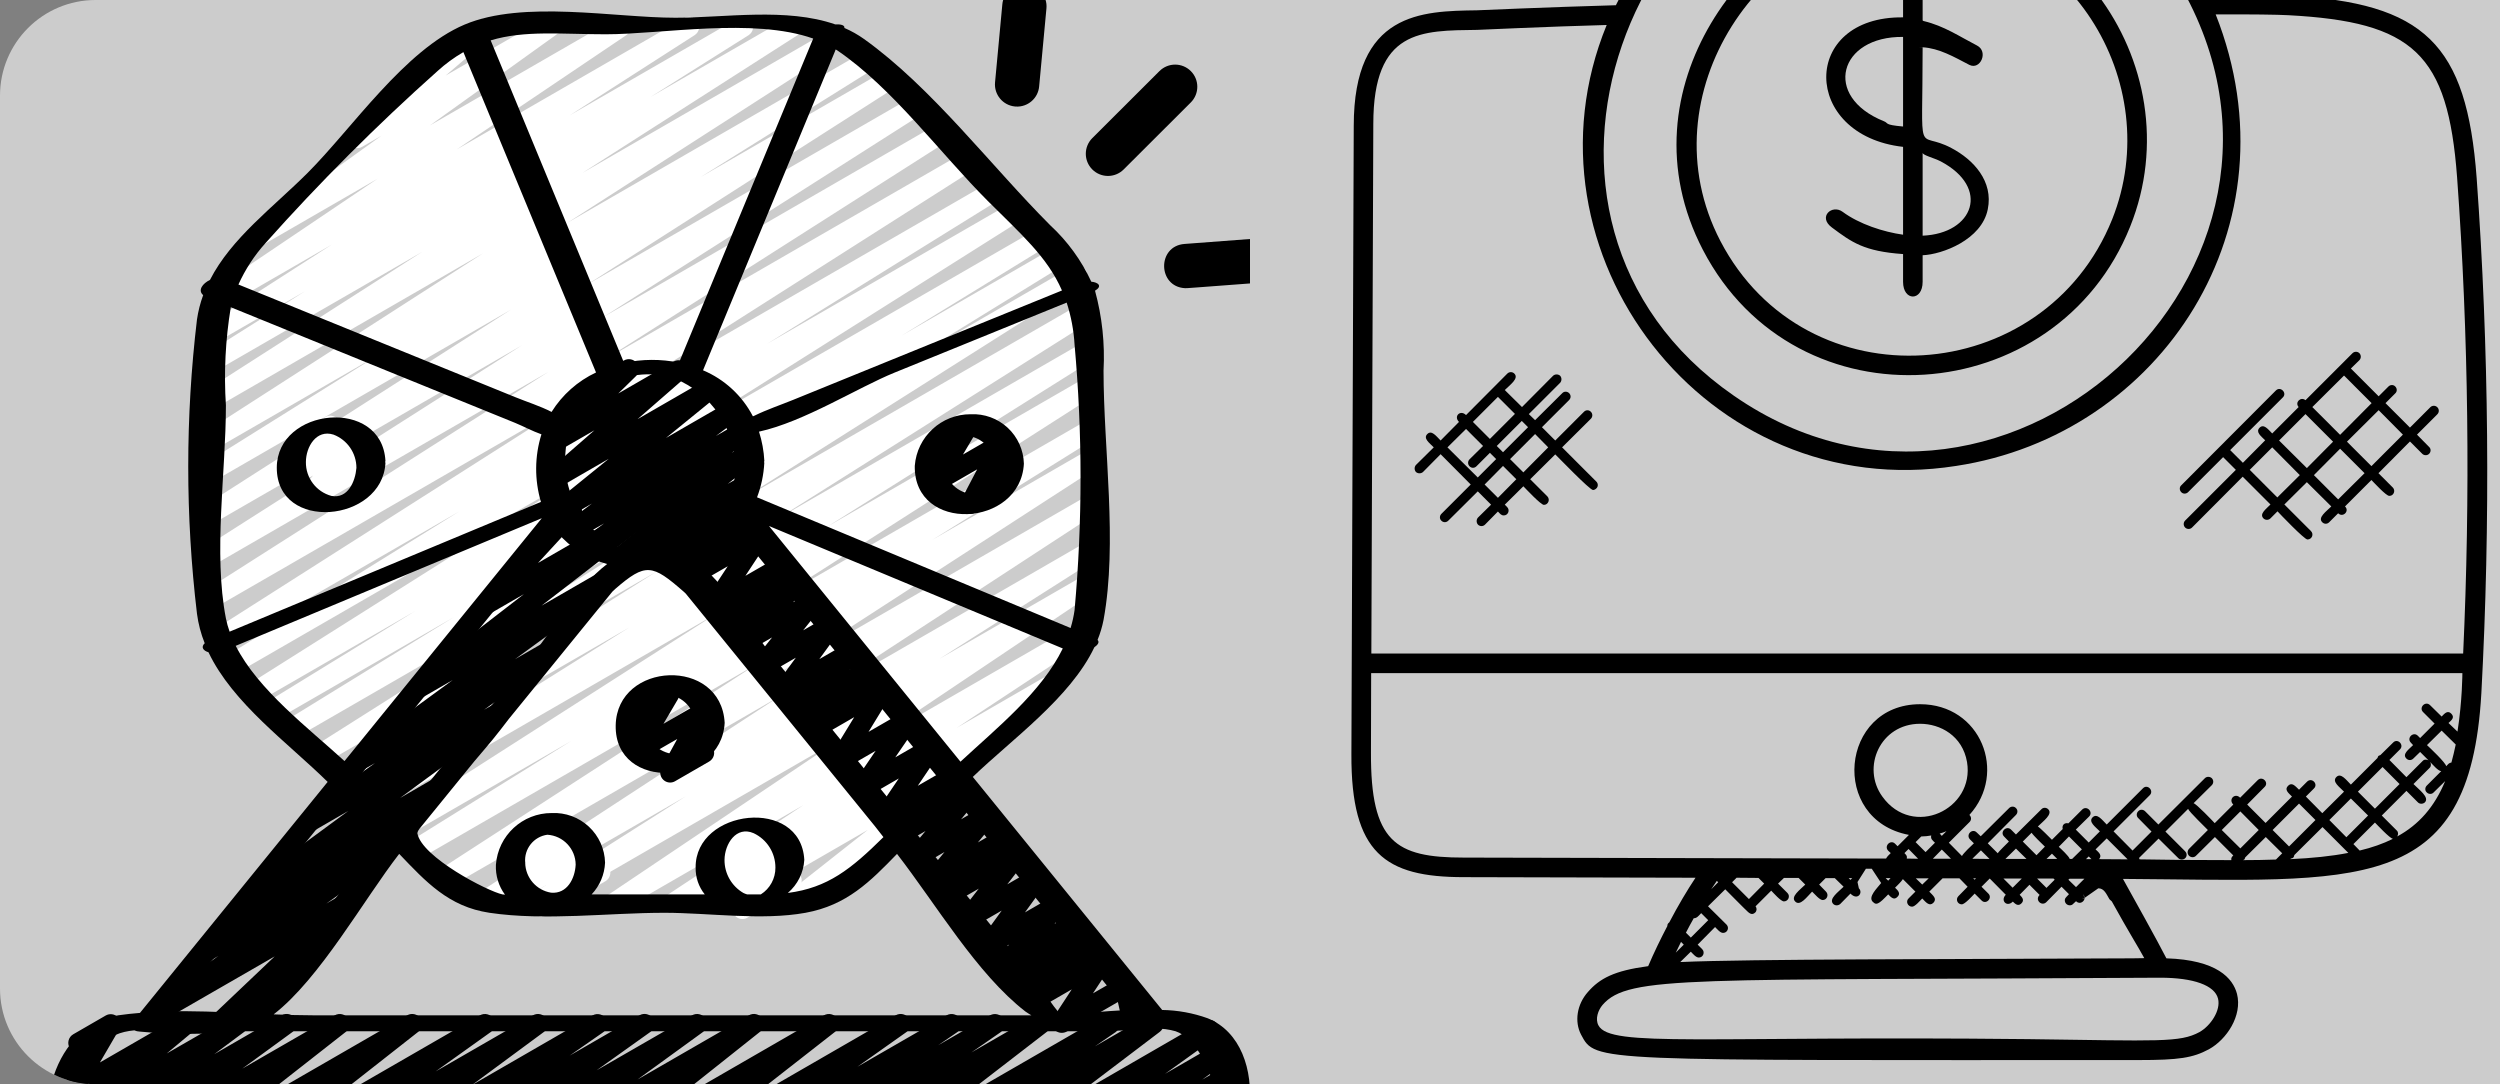
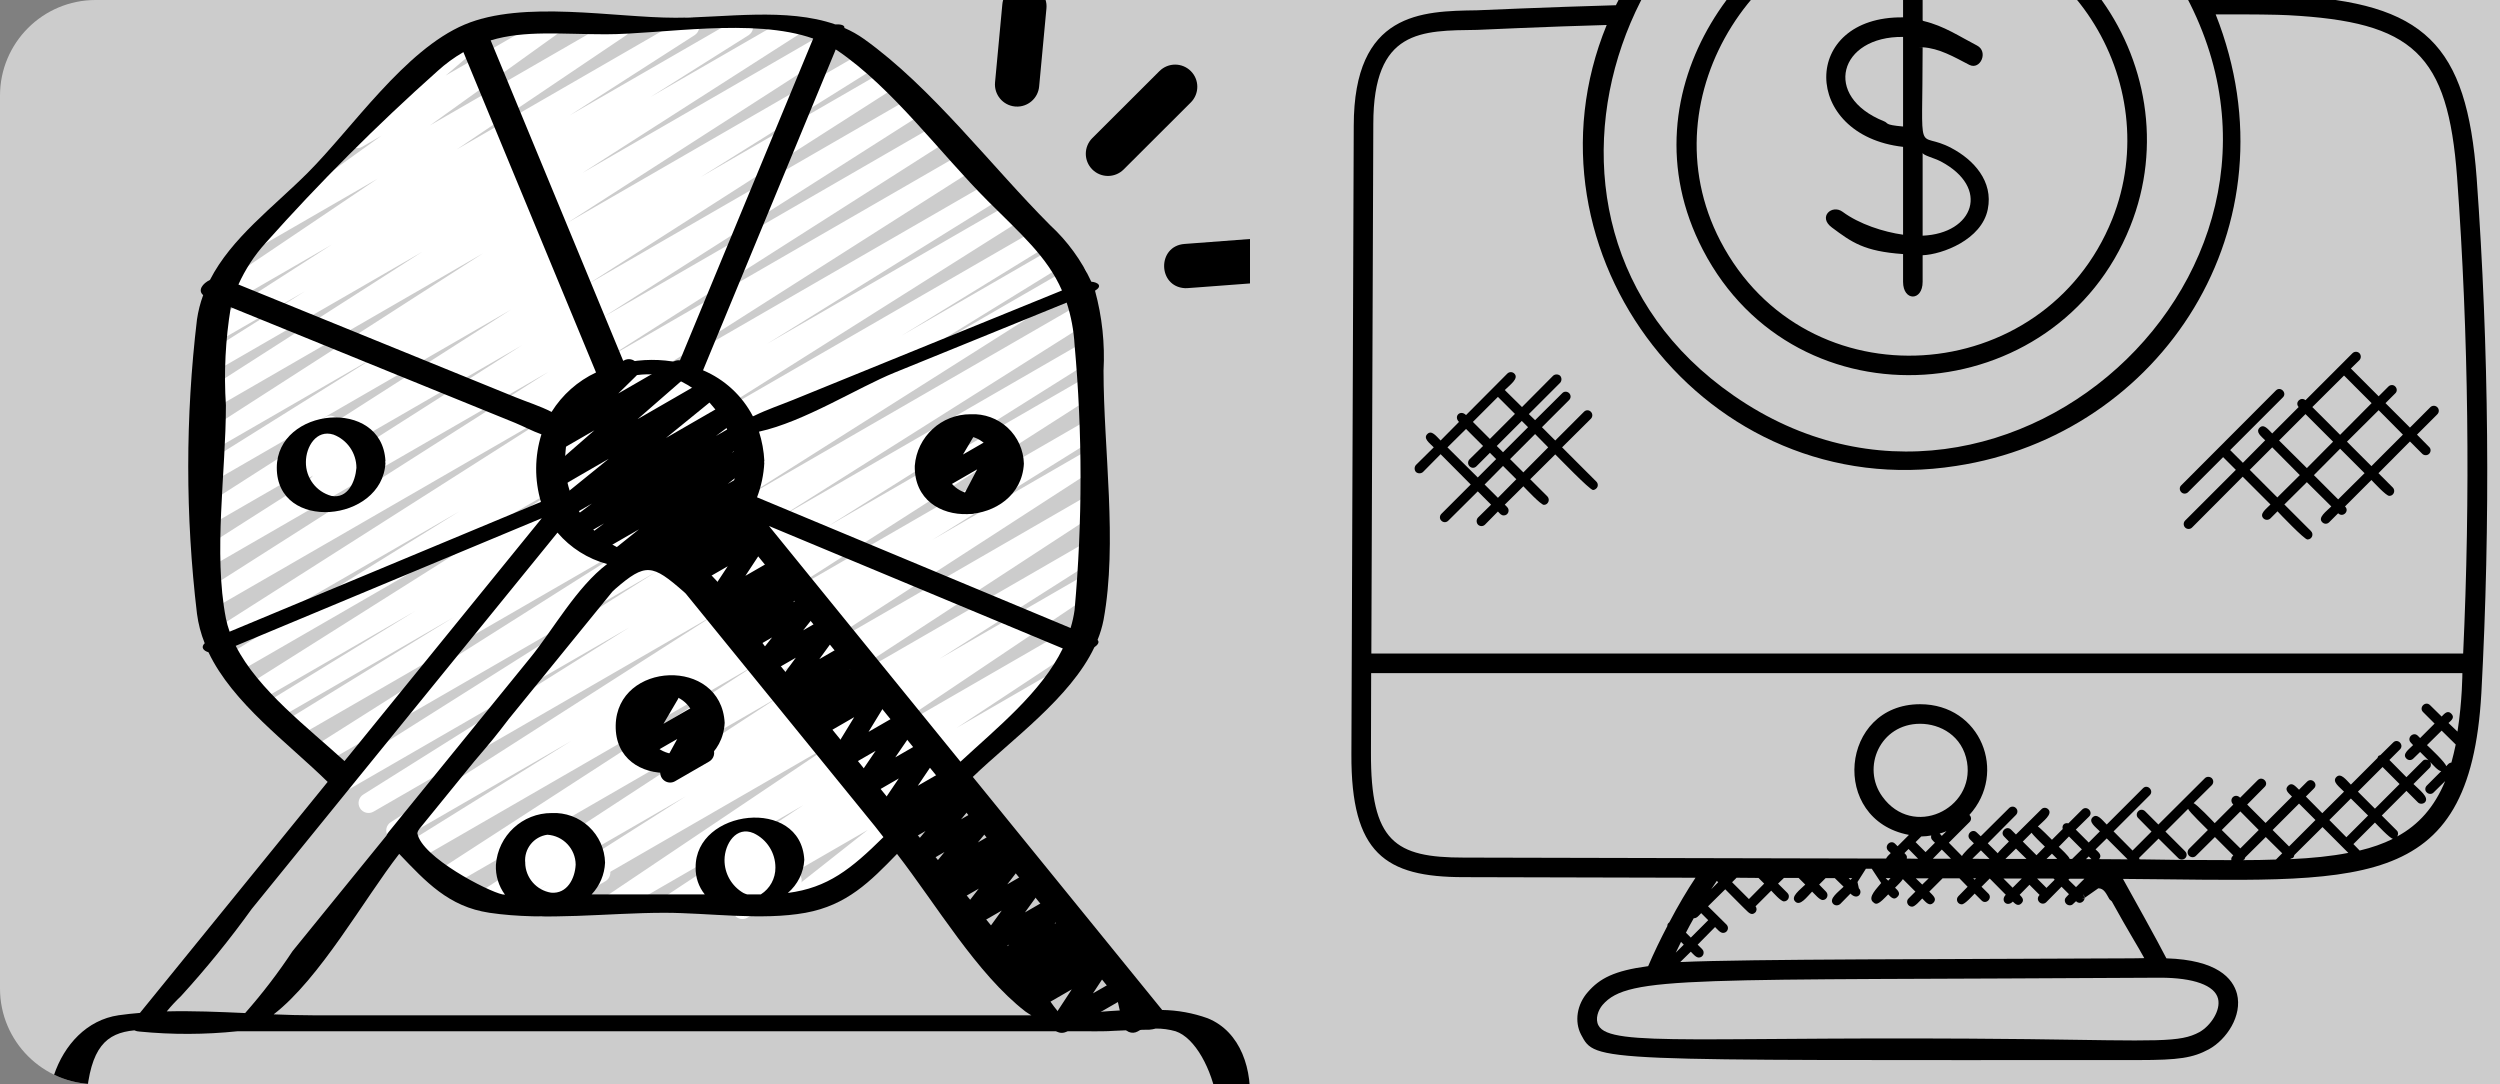
<svg xmlns="http://www.w3.org/2000/svg" width="784" height="340" viewBox="0 0 784 340" fill="none">
  <rect x="0" y="0" width="784" height="340" fill="#808080" stroke="none" />
  <g clip-path="url(#clip0_2661_2569)">
    <path d="M0 30C0 13.431 13.431 0 30 0H784V340H30C13.431 340 0 326.569 0 310V30Z" fill="white" fill-opacity="0.6" />
    <path d="M736.005 138.51L743.674 146.179L753.551 136.302L745.944 128.633L736.005 138.51ZM725.146 127.652L733.858 136.363L743.735 126.425L735.085 117.774L725.146 127.652ZM733.858 140.719L725.637 149.001L733.244 156.609L741.527 148.388L733.858 140.719ZM714.717 138.142L723.429 146.793L731.649 138.51L722.999 129.86L714.717 138.142ZM705.514 147.345L714.165 155.995L721.22 149.001L712.57 140.29L705.514 147.345ZM759.625 142.314L755.76 138.449L745.882 148.388L750.361 152.866C750.974 153.48 750.974 154.461 750.361 155.075C750.054 155.382 749.686 155.504 749.257 155.504C748.275 155.504 744.471 151.332 743.674 150.535L735.392 158.817C736.925 160.289 734.717 162.437 733.244 160.964L730.422 163.786C729.809 164.4 728.889 164.4 728.275 163.786C726.741 162.314 729.502 160.412 731.097 158.817L723.429 151.21L716.373 158.204L724.717 166.547C725.698 167.529 725.024 169.185 723.613 169.185C722.631 169.185 714.901 161.087 714.226 160.351L712.018 162.559C711.404 163.173 710.422 163.173 709.809 162.559C708.459 161.148 710.606 159.676 712.018 158.204L703.306 149.492L687.416 165.443C686.803 166.056 685.821 165.995 685.269 165.443C684.656 164.829 684.656 163.848 685.269 163.234L701.159 147.345L697.171 143.357L686.189 154.339C685.576 154.952 684.594 154.952 684.042 154.339C683.429 153.725 683.429 152.744 684.042 152.191L713.735 122.437C715.146 121.026 717.355 123.234 715.883 124.645L699.38 141.148L703.367 145.136L710.361 138.081C709.073 136.793 707.294 135.504 708.582 134.155C709.932 132.805 711.22 134.584 712.57 135.934L720.852 127.652C719.564 126.179 721.527 124.277 722.999 125.504L737.723 110.78C738.336 110.167 739.318 110.167 739.932 110.78C740.484 111.394 740.484 112.314 739.932 112.928L737.232 115.566L745.944 124.277L749.011 121.21C749.625 120.596 750.606 120.596 751.159 121.21C751.772 121.823 751.772 122.805 751.159 123.357L748.091 126.425L755.76 134.093L762.14 127.713C762.754 127.099 763.735 127.099 764.349 127.713C764.962 128.326 764.962 129.308 764.349 129.921L757.968 136.302L761.772 140.167C762.385 140.719 762.385 141.701 761.772 142.314C761.465 142.621 761.097 142.744 760.729 142.744C760.3 142.744 759.931 142.621 759.625 142.314Z" fill="black" />
    <path d="M653.306 280.534C653.613 280.841 653.736 281.209 653.736 281.577L653.184 281.945L653.306 280.534Z" fill="black" />
    <path d="M602.938 14.829C602.57 14.768 602.202 14.768 601.834 14.768H602.938V14.829Z" fill="black" />
    <path d="M602.938 73.909C618.95 73.234 624.288 58.878 608.582 50.596C606.435 49.492 602.938 48.694 602.938 47.897V73.909ZM596.803 11.578C576.742 11.333 571.404 30.228 590.791 38.02C592.386 38.633 590.668 39.124 596.803 39.676V11.578ZM596.803 79.676C584.533 78.817 580.73 75.995 574.472 71.332C569.993 68.019 574.533 63.97 577.846 66.424C583.061 70.289 590.668 72.743 596.803 73.602V46.056C564.84 42.437 564.533 5.075 596.803 5.443V-3.637H602.938V6.118C602.938 6.179 602.815 6.547 603.306 6.609C609.687 8.142 614.41 11.394 619.993 14.277C623.674 16.179 621.036 22.069 617.601 20.351C612.754 17.836 608.153 15.136 602.938 14.829V14.768H601.834C602.202 14.768 602.57 14.768 602.938 14.829C602.938 51.578 600.791 40.474 611.956 46.425C618.95 50.105 625.147 56.854 623.368 65.627C621.466 75.197 609.073 79.799 602.938 80.044V88.388C602.938 94.522 596.803 94.522 596.803 88.388V79.676Z" fill="black" />
    <path d="M534.043 78.387C507.602 27.529 549.565 -24.128 586.865 -29.772C647.295 -38.974 688.337 20.412 668.031 71.025C645.025 128.633 563.43 134.89 534.043 78.387ZM539.504 75.565C566.375 127.16 641.098 121.823 662.387 68.755C679.442 25.995 648.767 -24.619 599.319 -24.619C552.878 -24.619 515.639 29.676 539.504 75.565Z" fill="black" />
    <path d="M463 146.24C462.387 146.853 461.466 146.853 460.853 146.24C460.239 145.626 460.239 144.645 460.853 144.031L465.086 139.86L459.748 134.522L453.92 140.289L463.429 149.737L469.196 143.97L467.233 142.007L463 146.24ZM469.748 156.117L475.515 150.289L471.344 146.117L465.577 151.945L469.748 156.117ZM467.233 137.651L475.086 129.798L469.748 124.461L461.896 132.314L467.233 137.651ZM481.405 136.117L473.552 143.97L477.724 148.142L485.515 140.289L481.405 136.117ZM471.896 122.314L477.294 127.651L487.049 117.835C487.663 117.283 488.644 117.283 489.258 117.835C489.81 118.449 489.81 119.43 489.258 120.044L479.442 129.86L481.405 131.761L489.932 123.295C490.485 122.682 491.466 122.682 492.08 123.295C492.693 123.909 492.693 124.829 492.08 125.443L483.552 133.97L487.724 138.142L496.742 129.123C497.356 128.51 498.276 128.51 498.889 129.123C499.503 129.737 499.503 130.719 498.889 131.332L489.871 140.289L500.607 151.025C501.221 151.639 501.221 152.62 500.607 153.172C500.301 153.479 499.932 153.663 499.564 153.663C498.521 153.663 488.46 143.173 487.724 142.498L479.871 150.289L485.27 155.688C486.19 156.669 485.515 158.326 484.166 158.326C483.184 158.326 478.46 153.234 477.724 152.498L471.896 158.264L472.632 159.001C473.613 159.982 472.939 161.639 471.589 161.639C470.73 161.639 470.362 161.025 469.748 160.412L465.699 164.522C465.086 165.136 464.104 165.136 463.491 164.522C462.939 163.909 462.939 162.927 463.491 162.314L467.601 158.264L463.429 154.093L454.166 163.295C453.552 163.909 452.632 163.909 452.018 163.295C451.405 162.743 451.405 161.761 452.018 161.148L461.221 151.945L451.773 142.436L446.252 148.019C445.638 148.571 444.657 148.571 444.043 148.019C443.491 147.406 443.491 146.424 444.043 145.811L449.626 140.289C448.215 138.878 446.252 137.467 447.601 136.117C448.951 134.768 450.362 136.731 451.773 138.142L457.54 132.314C455.761 130.535 457.969 128.387 459.748 130.166L472.693 117.16C473.307 116.547 474.288 116.547 474.902 117.16C476.436 118.694 473.491 120.719 471.896 122.314ZM479.196 133.97L477.233 132.007L469.38 139.86L471.344 141.823L479.196 133.97Z" fill="black" />
    <path d="M752.509 245.872L747.171 240.534L739.441 248.264L744.779 253.602L752.509 245.872ZM750.423 263.05C749.441 262.927 745.453 258.632 744.779 257.958L738.03 264.706L739.993 266.731C743.858 265.81 747.355 264.583 750.423 263.05ZM742.631 255.749L737.233 250.412L730.484 257.16L735.822 262.559L742.631 255.749ZM728.337 259.369L719.503 268.142C719.319 268.939 719.196 269.123 718.398 269.246L718.276 269.43C725.024 269.123 731.098 268.51 736.435 267.467L728.337 259.369ZM720.975 252.007L712.693 260.289L717.846 265.442L726.128 257.16L720.975 252.007ZM703.368 269.737C706.987 269.737 710.423 269.675 713.736 269.553L715.699 267.589L710.546 262.497L704.104 268.878C703.797 269.737 703.92 269.491 703.368 269.737ZM702.57 254.461L696.742 260.289L702.57 266.056L708.337 260.289L702.57 254.461ZM676.926 262.988L670.791 269.062C670.852 269.246 670.975 269.369 670.975 269.491C675.576 269.553 679.932 269.614 684.227 269.675C689.564 269.675 694.717 269.737 699.748 269.737C699.625 269.001 699.932 268.694 700.362 268.264L694.595 262.497L688.644 268.387C688.03 269.001 687.11 268.939 686.497 268.387C685.883 267.774 685.883 266.792 686.497 266.178L692.386 260.289C691.773 259.614 686.435 254.522 686.19 253.663L679.073 260.78L685.27 266.976C686.251 267.958 685.576 269.553 684.227 269.553C683.797 269.553 683.429 269.43 683.122 269.123L676.926 262.988ZM657.171 266.363C658.276 267.405 659.257 268.203 658.276 269.43C662.632 269.43 662.693 269.43 667.233 269.491L660.668 262.927L657.171 266.363ZM655.883 269.43L655.024 268.571L654.165 269.43H655.883ZM651.037 278.203L653.675 275.565H649.012L648.644 275.872L651.037 278.203ZM645.638 265.565C646.313 266.178 648.828 268.51 649.073 269.369H649.81L652.877 266.363L648.828 262.313L645.638 265.565ZM645.147 269.369L643.491 267.712L641.773 269.369H645.147ZM638.828 275.504L641.773 278.448L644.349 275.872L643.981 275.504H638.828ZM637.11 261.148L634.349 263.909L638.644 268.203L641.282 265.504C640.668 264.951 637.54 261.884 637.11 261.148ZM632.202 266.117L628.889 269.369H635.515L632.202 266.117ZM628.276 275.504L631.159 278.387L634.043 275.504H628.276ZM761.098 233.663C761.895 234.399 767.11 239.307 767.11 240.289C767.723 239.675 767.969 239.246 768.766 239.123C769.257 237.344 769.686 235.504 770.116 233.479L765.699 229.123L761.098 233.663ZM756.864 245.872C758.521 247.59 762.018 250.044 760.423 251.639C759.809 252.191 758.828 252.191 758.275 251.639L754.656 248.019L746.926 255.749L751.65 260.473C752.141 260.964 752.141 261.7 751.772 262.313C758.521 258.632 763.429 253.111 766.803 244.952L763.183 248.51C762.631 249.123 761.65 249.123 761.036 248.51C760.423 247.958 760.423 246.976 761.036 246.363L765.576 241.823C764.594 241.823 762.815 239.675 762.079 238.939C762.447 239.491 762.447 240.289 761.956 240.78L756.864 245.872ZM619.257 275.872L619.687 275.442H618.767L619.257 275.872ZM621.221 266.669L618.521 269.307L623.92 269.369L621.221 266.669ZM606.129 269.307H611.834L608.951 266.424L606.129 269.307ZM610.423 260.657C609.748 260.964 609.012 261.209 608.276 261.393L608.951 262.129L610.423 260.657ZM602.509 262.313L600.73 264.093L603.859 267.221L606.804 264.277C606.006 263.479 605.392 263.111 605.638 262.007C604.595 262.191 603.552 262.313 602.509 262.313ZM600.791 275.442L602.816 277.405L604.84 275.442H600.791ZM598.521 266.24L597.233 267.528C597.785 268.142 598.153 268.387 597.969 269.246L601.527 269.307L598.521 266.24ZM592.141 276.178L592.877 275.381H591.343L592.141 276.178ZM602.141 226.976C589.626 226.976 583.675 240.657 590.301 249.798C599.81 263.05 619.319 253.847 616.865 239.001C615.454 230.718 608.46 226.976 602.141 226.976ZM580.301 275.933L580.853 275.381H579.748L580.301 275.933ZM543.184 276.669L548.46 281.945L553.245 277.099L551.466 275.32L544.595 275.258L543.184 276.669ZM538.828 276.669L538.399 276.24C537.847 277.037 537.233 277.958 536.62 278.878L538.828 276.669ZM459.013 268.939L591.466 269.246C591.834 268.571 592.325 268.142 592.939 267.528L592.141 266.792C590.73 265.32 592.877 263.172 594.288 264.583L595.086 265.381L598.644 261.823C573.675 257.099 577.049 220.841 602.141 220.841C621.221 220.841 629.626 242.375 617.601 255.565C618.337 256.24 618.215 257.221 617.662 257.774L611.159 264.277L615.27 268.448C615.638 267.651 618.337 265.074 619.012 264.461L617.785 263.234C616.374 261.761 618.521 259.614 619.932 261.086L621.159 262.252L630.055 253.418C630.668 252.804 631.65 252.804 632.202 253.418C632.816 253.97 632.816 254.952 632.202 255.565L623.368 264.461L626.497 267.589C626.926 266.853 629.442 264.522 629.994 263.909L628.46 262.313C627.049 260.902 629.257 258.755 630.668 260.166L632.202 261.7L640.178 253.786C640.73 253.172 641.711 253.172 642.325 253.786C643.859 255.32 640.73 257.528 639.073 259.185C639.81 259.614 642.877 262.743 643.491 263.356L646.865 259.982C646.558 258.755 647.417 257.896 648.644 258.203L652.938 253.909C654.411 252.436 656.558 254.645 655.147 256.056L650.975 260.166L655.024 264.215L658.521 260.718C657.049 259.246 654.84 257.712 656.251 256.301C657.662 254.951 659.196 257.099 660.668 258.571L672.018 247.221C673.429 245.749 675.576 247.958 674.165 249.369L662.816 260.718L668.767 266.731L674.717 260.78L670.546 256.547C669.932 255.994 669.932 255.013 670.546 254.399C671.098 253.786 672.079 253.786 672.693 254.399L676.865 258.571L691.466 244.031C692.018 243.479 693 243.479 693.613 244.031C694.227 244.645 694.227 245.626 693.613 246.24L687.908 251.884C688.828 252.129 693.92 257.467 694.533 258.142L700.362 252.313C698.705 250.657 700.914 248.51 702.509 250.166L708.03 244.645C709.441 243.234 711.65 245.381 710.177 246.792L704.717 252.313L710.484 258.08L718.766 249.798C717.601 248.633 716.312 247.651 717.539 246.424C718.766 245.197 719.748 246.485 720.975 247.651L723.49 245.136C724.963 243.663 727.11 245.872 725.638 247.283L723.122 249.798L728.276 255.013L735.085 248.264C733.613 246.731 731.22 245.136 732.693 243.663C734.104 242.252 735.76 244.583 737.233 246.056L745.576 237.712C745.883 236.976 745.699 237.099 746.496 236.792L750.484 232.866C751.895 231.393 754.042 233.602 752.631 235.013L749.318 238.326L754.656 243.725L759.748 238.633C760.239 238.08 761.036 238.142 761.588 238.448L758.95 235.81L756.803 237.896C756.19 238.51 755.269 238.51 754.656 237.896C753.245 236.485 755.331 235.074 756.742 233.663L756.067 232.927C754.595 231.455 756.803 229.307 758.214 230.718L758.95 231.455L763.49 226.915L759.871 223.295C758.46 221.884 760.607 219.676 762.079 221.148L765.699 224.706C766.68 223.663 767.601 222.682 768.705 223.786C769.871 224.952 768.889 225.81 767.846 226.731L770.668 229.43C772.202 219.614 772.202 211.087 772.202 211.087H602.141H429.994L429.933 235.933C429.81 264.031 437.54 268.939 459.013 268.939ZM525.515 298.755L528.031 296.24L527.172 295.381C526.62 296.485 526.068 297.589 525.515 298.755ZM530.239 294.031L535.699 288.571L533.491 286.362C532.816 287.037 532.141 288.019 531.16 287.958C530.301 289.43 529.503 290.964 528.706 292.497L530.239 294.031ZM532.387 296.24L533.798 297.651C534.779 298.632 534.104 300.289 532.755 300.289C531.834 300.289 530.976 299.185 530.239 298.448L526.926 301.7C548.583 300.718 611.405 300.841 668.705 300.534L672.448 300.473C670.668 297.16 667.54 292.252 662.263 282.681L661.527 282.007C660.546 280.35 659.871 278.571 658.03 278.571L653.736 281.577C653.736 281.209 653.613 280.841 653.306 280.534L653.184 281.945L653.736 281.577C653.736 282.743 652.202 283.786 651.037 282.62L650.116 283.479C649.871 283.786 649.441 283.908 649.073 283.908C647.724 283.908 646.987 282.252 647.969 281.332L648.828 280.412L646.497 278.08L641.711 282.927C640.239 284.338 638.03 282.191 639.626 280.657L636.435 277.467L633.368 280.596C634.227 281.455 634.902 282.313 633.92 283.295C632.938 284.277 632.08 283.602 631.221 282.743C629.319 284.645 627.233 282.375 629.012 280.596L623.981 275.504L621.405 278.08L623.552 280.228C624.963 281.639 622.816 283.847 621.405 282.375L619.257 280.228C618.521 280.964 616.19 283.602 615.208 283.602C613.859 283.602 613.184 282.007 614.165 281.025L617.049 278.08L614.472 275.442H609.196L605.024 279.614C606.19 280.841 607.54 281.823 606.313 283.111C605.086 284.338 603.981 282.988 602.816 281.761C602.08 282.497 600.546 284.338 599.626 284.338C598.276 284.338 597.54 282.681 598.521 281.761L600.669 279.614L596.742 275.688C596.313 276.424 594.902 277.774 594.288 278.387C595.27 279.307 596.129 280.227 595.024 281.27C593.981 282.375 593.061 281.454 592.141 280.473C591.282 281.332 589.442 283.418 588.399 283.418C587.969 283.418 587.601 283.111 587.294 282.804C585.761 281.27 588.583 278.632 589.932 276.915L586.988 272.436H585.147L582.509 276.608L582.939 278.571C584.35 279.921 582.57 282.559 580.301 280.228L577.11 283.479C576.497 284.031 575.515 284.093 574.902 283.479C573.368 281.884 576.497 279.737 578.153 278.08L575.393 275.381H572.509L570.485 277.405L572.632 279.614C573.613 280.596 572.939 282.252 571.589 282.252C570.607 282.252 569.012 280.289 568.276 279.614C566.681 281.209 564.534 284.277 563 282.743C561.405 281.209 564.472 279.062 566.129 277.405L564.043 275.32H559.442L557.601 277.099L560.546 280.043C561.528 281.025 560.791 282.681 559.442 282.681C558.46 282.681 556.129 279.982 555.454 279.307L550.546 284.215C550.975 284.767 550.975 285.565 550.485 286.117C549.319 287.283 548.399 286.24 547.356 285.197C547.54 285.442 541.221 279.062 541.037 278.878L535.638 284.215L541.466 289.982C542.387 290.964 541.712 292.559 540.362 292.559C539.442 292.559 538.583 291.454 537.847 290.718L532.387 296.24ZM599.196 -54.189C511.957 -54.189 463.491 68.633 543.736 124.093C629.626 183.663 740.975 79.431 679.257 -11.674C660.975 -38.729 631.834 -54.189 599.196 -54.189ZM501.282 321.577C504.963 328.571 534.35 324.767 636.006 325.872C677.233 326.424 683.613 326.976 689.748 323.663C693.245 321.7 696.497 316.853 695.576 313.172C694.533 309 687.908 306.608 677.417 306.608C529.933 307.528 510.73 305.749 502.571 315.135C501.16 316.792 500.178 319.553 501.282 321.577ZM463.123 3.234C463.123 3.234 485.147 2.253 506.742 1.639C548.89 -84.679 656.067 -76.213 692.141 -1.551C705.024 -1.612 714.104 -1.551 717.969 -1.367C760.361 0.903 773.552 13.725 776.68 55.811C780.545 109.369 781.036 163.725 778.153 217.406C774.533 281.332 739.687 276.117 665.76 275.626C668.398 280.35 676.926 295.688 679.38 300.534C695.27 301.025 700.239 306.792 701.527 311.7C703.245 318.51 698.276 325.994 692.693 329.062C687.662 331.761 683.306 332.436 670.668 332.436C498.89 332.436 500.485 333.172 495.822 324.46C493.675 320.35 494.534 314.951 497.969 311.086C501.65 306.853 506.19 304.399 516.865 302.988C518.644 298.816 520.73 294.522 522.877 290.412C522.877 289.921 523 289.614 523.491 289.246C526.252 283.97 529.135 279.123 531.712 275.258L459.013 275.074C434.35 275.074 423.675 267.59 423.798 236.547L424.534 39.492C424.534 3.725 445.945 3.48 463.123 3.234ZM503.859 7.836C485.761 8.326 463.491 9.369 463.246 9.369C445.761 9.615 430.669 9.124 430.669 38.879L430.056 204.952H772.447C774.717 155.872 774.165 105.32 770.545 55.627C767.662 16.793 756.803 6.854 717.601 4.768C714.165 4.584 706.251 4.461 694.84 4.523C721.036 70.842 677.724 136.363 613.429 146.117C535.025 158.449 474.657 79.001 503.859 7.836Z" fill="black" />
    <g clip-path="url(#clip1_2661_2569)">
      <path d="M168.211 286.317C166.821 286.317 165.596 285.4 165.205 284.065C164.815 282.728 165.356 281.296 166.531 280.547L215.035 249.739L153.4 285.32C151.93 286.225 150.004 285.767 149.098 284.296C148.193 282.823 148.652 280.897 150.125 279.991L244.27 218.513L140.885 278.204C139.412 279.104 137.485 278.642 136.586 277.169C135.684 275.695 136.148 273.769 137.622 272.867L237.359 208.249L131.852 269.165C130.37 270.053 128.45 269.574 127.559 268.091C126.669 266.609 127.151 264.689 128.633 263.798L179.17 232.348L125.831 263.148C124.358 264.011 122.464 263.535 121.577 262.076C120.689 260.618 121.136 258.718 122.577 257.807L224.713 192.423L117.186 254.502C115.707 255.396 113.784 254.916 112.893 253.437C111.999 251.958 112.479 250.035 113.958 249.144L197.416 196.722L109.922 247.242C108.967 247.819 107.774 247.842 106.798 247.304C105.819 246.765 105.203 245.745 105.18 244.626C105.159 243.508 105.733 242.466 106.689 241.886L205.884 179.257L101.961 239.268C100.493 240.076 98.647 239.579 97.777 238.144C96.91 236.709 97.33 234.845 98.727 233.919L206.378 165.777L93.573 230.892C92.102 231.667 90.28 231.155 89.428 229.726C88.579 228.294 88.993 226.451 90.377 225.525L142.338 193.533L87.738 225.055C86.253 225.939 84.336 225.454 83.451 223.972C82.567 222.486 83.052 220.566 84.534 219.682L130.346 191.536L82.084 219.395C80.617 220.179 78.791 219.679 77.933 218.253C77.072 216.829 77.478 214.98 78.856 214.048L183.312 148.102L73.933 211.252C72.975 211.826 71.782 211.844 70.806 211.303C69.829 210.758 69.217 209.735 69.199 208.619C69.181 207.501 69.758 206.459 70.72 205.885L144.069 160.357L69.235 203.557C67.767 204.379 65.912 203.891 65.036 202.453C64.164 201.015 64.584 199.142 65.989 198.216L180.265 125.442L68.06 190.216C66.593 191.012 64.761 190.515 63.897 189.089C63.03 187.663 63.439 185.808 64.82 184.876L172.016 116.598L68.06 176.606C66.587 177.447 64.714 176.961 63.832 175.512C62.953 174.062 63.391 172.174 64.82 171.257L163.696 108.273L68.06 163.485C66.593 164.304 64.735 163.816 63.862 162.378C62.989 160.94 63.409 159.067 64.814 158.141L160.294 97.068L68.054 150.324C66.587 151.097 64.767 150.591 63.915 149.167C63.06 147.744 63.465 145.901 64.838 144.969L118.63 111.329L68.037 140.54C66.569 141.348 64.729 140.857 63.859 139.428C62.986 137.998 63.394 136.137 64.782 135.205L151.536 79.405L68.054 127.625C66.584 128.445 64.729 127.957 63.856 126.519C62.98 125.081 63.403 123.208 64.809 122.282L132.453 78.949L68.028 116.134C66.557 116.959 64.693 116.465 63.82 115.021C62.95 113.575 63.383 111.696 64.803 110.779L95.626 91.346L68.054 107.264C66.581 108.128 64.69 107.651 63.803 106.193C62.915 104.734 63.359 102.835 64.803 101.923L104.07 76.692L68.46 97.246C67.004 98.074 65.152 97.61 64.261 96.186C63.371 94.763 63.761 92.894 65.146 91.947L118.438 56.025L83.327 76.298C81.886 77.136 80.037 76.689 79.132 75.289C78.226 73.887 78.581 72.02 79.939 71.05L119.612 42.557L113.588 46.037C112.189 46.859 110.393 46.472 109.452 45.146C108.514 43.824 108.745 41.998 109.988 40.951L136.074 18.628C136.006 18.53 135.941 18.43 135.882 18.326C135.018 16.832 135.53 14.918 137.027 14.057L150.788 6.107C152.184 5.314 153.953 5.707 154.882 7.018C155.809 8.329 155.596 10.13 154.382 11.184L139.767 23.693L171.04 5.648C172.484 4.811 174.33 5.255 175.235 6.657C176.141 8.059 175.786 9.923 174.43 10.897L134.769 39.368L193.212 5.654C194.668 4.849 196.499 5.323 197.381 6.734C198.263 8.145 197.884 10 196.523 10.953L143.243 46.856L214.636 5.654C216.1 4.849 217.944 5.34 218.814 6.766C219.683 8.195 219.278 10.056 217.887 10.991L178.647 36.19L231.58 5.654C233.048 4.87 234.873 5.373 235.731 6.796C236.592 8.222 236.187 10.071 234.808 11.003L203.979 30.43L246.924 5.654C248.388 4.849 250.229 5.34 251.102 6.766C251.971 8.195 251.563 10.056 250.176 10.991L182.543 54.292L261.309 8.814C262.782 7.95 264.673 8.429 265.561 9.885C266.448 11.344 266.004 13.243 264.561 14.154L177.783 69.967L270.218 16.607C271.685 15.832 273.502 16.341 274.357 17.764C275.212 19.187 274.804 21.03 273.431 21.962L219.639 55.576L276.395 22.805C277.86 22.021 279.682 22.518 280.543 23.939C281.407 25.356 281.011 27.202 279.641 28.14L184.188 89.219L284.771 31.149C286.239 30.356 288.07 30.85 288.934 32.276C289.801 33.705 289.393 35.557 288.011 36.492L189.117 99.477L293.091 39.43C294.556 38.637 296.39 39.131 297.254 40.557C298.121 41.986 297.713 43.839 296.331 44.774L189.168 113.081L301.754 48.099C303.219 47.306 305.053 47.8 305.917 49.229C306.784 50.655 306.376 52.508 304.994 53.443L190.685 126.223L310.609 56.987C312.08 56.203 313.911 56.709 314.766 58.141C315.624 59.573 315.207 61.422 313.82 62.348L240.575 107.814L317.195 63.576C318.675 62.682 320.598 63.156 321.491 64.635C322.382 66.115 321.909 68.035 320.429 68.928L215.911 134.918L325.37 71.745C326.847 70.943 328.687 71.449 329.548 72.89C330.406 74.331 329.977 76.192 328.575 77.109L282.665 105.293L331.007 77.384C332.492 76.502 334.409 76.988 335.294 78.47C336.178 79.955 335.693 81.875 334.211 82.757L282.39 114.657L336.243 83.571C337.714 82.73 339.59 83.216 340.468 84.665C341.347 86.118 340.909 88.003 339.483 88.92L231.787 157.097L339.77 94.749C341.238 93.965 343.063 94.468 343.921 95.891C344.782 97.317 344.377 99.163 342.998 100.098L243.832 162.706L339.77 107.32C341.241 106.524 343.078 107.027 343.939 108.459C344.803 109.891 344.383 111.749 342.992 112.675L259.584 165.073L339.782 118.785C341.247 118.004 343.066 118.501 343.93 119.918C344.794 121.335 344.398 123.181 343.028 124.122L240.85 189.547L339.776 132.433C341.258 131.546 343.179 132.028 344.066 133.51C344.954 134.992 344.474 136.913 342.992 137.8L292.378 169.301L339.776 141.936C341.241 141.141 343.069 141.632 343.936 143.052C344.806 144.472 344.409 146.324 343.037 147.265L243.32 211.832L339.758 156.165C341.226 155.313 343.108 155.786 343.995 157.233C344.883 158.68 344.454 160.57 343.028 161.493L248.868 222.986L339.776 170.502C341.249 169.659 343.125 170.144 344.004 171.597C344.883 173.047 344.445 174.935 343.016 175.849L294.609 206.616L339.809 180.526C341.264 179.722 343.096 180.195 343.974 181.606C344.856 183.018 344.48 184.873 343.116 185.825L270.667 234.475L339.258 194.882C340.714 194.098 342.531 194.583 343.4 195.991C344.27 197.4 343.895 199.24 342.542 200.193L300.008 228.265L327.072 212.628C328.542 211.717 330.468 212.17 331.379 213.637C332.291 215.105 331.838 217.034 330.37 217.945L308.003 232.75C309.068 232.741 310.074 233.253 310.692 234.126C311.618 235.475 311.343 237.312 310.065 238.336L278.972 262.855C279.765 263.068 280.443 263.585 280.851 264.298C281.712 265.796 281.2 267.707 279.706 268.571L249.681 285.885C248.264 286.681 246.471 286.258 245.56 284.912C244.646 283.565 244.918 281.746 246.184 280.725L272.144 260.251L227.734 285.897C226.275 286.702 224.441 286.222 223.562 284.805C222.686 283.391 223.074 281.533 224.444 280.586L241.702 269.165L212.722 285.87C211.266 286.657 209.449 286.169 208.579 284.764C207.71 283.355 208.085 281.515 209.438 280.562L251.971 252.464L194.12 285.87C192.662 286.702 190.81 286.234 189.919 284.814C189.032 283.391 189.422 281.521 190.804 280.574L263.217 231.925L169.776 285.87C169.303 286.154 168.765 286.308 168.211 286.317Z" fill="white" />
      <path d="M169.726 287.503C168.51 287.506 167.403 286.802 166.889 285.701C166.374 284.6 166.543 283.302 167.324 282.37L171.353 277.559L166.279 280.485C165.019 281.213 163.424 280.976 162.43 279.911C161.436 278.849 161.309 277.239 162.119 276.032L165.874 270.496C164.397 270.68 162.995 269.798 162.522 268.39C162.048 266.979 162.634 265.431 163.921 264.686L174.161 258.774C175.422 258.046 177.016 258.286 178.01 259.348C179.004 260.413 179.132 262.02 178.321 263.23L174.898 268.301L183.549 263.298C184.863 262.535 186.537 262.825 187.514 263.987C188.493 265.153 188.493 266.851 187.514 268.014L183.487 272.81L186.733 270.934C188.227 270.085 190.126 270.6 190.987 272.088C191.848 273.579 191.342 275.482 189.86 276.352L171.309 287.065C170.83 287.349 170.282 287.5 169.726 287.503Z" fill="white" />
      <path d="M210.172 245.41C209.065 245.407 208.045 244.824 207.482 243.874C206.92 242.925 206.903 241.747 207.432 240.78L212.391 231.735L200.944 238.336C199.716 239.037 198.168 238.827 197.171 237.821C196.174 236.815 195.979 235.268 196.692 234.043L201.213 226.332C200.243 226.892 199.047 226.889 198.077 226.326C197.109 225.764 196.512 224.729 196.515 223.61C196.518 222.489 197.115 221.453 198.086 220.897L208.326 214.986C209.553 214.276 211.107 214.486 212.107 215.492C213.107 216.498 213.302 218.051 212.586 219.276L208.056 226.989L218.921 220.735C220.137 220.03 221.669 220.223 222.675 221.202C223.684 222.184 223.912 223.723 223.231 224.957L218.302 233.957L219.29 233.386C220.785 232.537 222.684 233.054 223.545 234.543C224.403 236.031 223.9 237.933 222.418 238.803L211.734 244.972C211.261 245.256 210.722 245.407 210.172 245.41Z" fill="black" />
      <path d="M232.799 288.205C231.654 288.202 230.601 287.574 230.053 286.566C229.509 285.557 229.559 284.329 230.187 283.37L235.489 275.465L226.814 280.468C225.547 281.196 223.947 280.95 222.956 279.876C221.967 278.802 221.852 277.187 222.68 275.982L226.388 270.503C224.914 270.677 223.518 269.79 223.053 268.381C222.586 266.97 223.175 265.426 224.462 264.686L234.702 258.775C235.962 258.05 237.56 258.289 238.551 259.355C239.542 260.42 239.669 262.029 238.856 263.236L235.477 268.239L244.06 263.287C245.317 262.562 246.909 262.801 247.9 263.861C248.891 264.923 249.024 266.523 248.217 267.734L242.909 275.633L246.61 273.506C247.581 272.891 248.808 272.855 249.811 273.414C250.814 273.973 251.43 275.039 251.415 276.186C251.4 277.337 250.755 278.385 249.738 278.917L234.364 287.79C233.888 288.069 233.349 288.211 232.799 288.205Z" fill="white" />
      <path d="M304.293 161.15C303.198 161.15 302.183 160.579 301.618 159.641C301.05 158.706 301.014 157.54 301.52 156.573L306.438 147.188L294.73 153.951C293.496 154.665 291.937 154.457 290.934 153.443C289.934 152.428 289.745 150.866 290.476 149.641L294.928 142.135C293.419 142.91 291.567 142.339 290.757 140.848C289.946 139.356 290.47 137.492 291.94 136.643L302.177 130.726C303.411 130.013 304.973 130.22 305.973 131.235C306.973 132.25 307.163 133.812 306.432 135.037L301.985 142.543L312.663 136.38C313.867 135.691 315.382 135.877 316.385 136.839C317.385 137.8 317.633 139.309 316.991 140.54L312.086 149.922L312.888 149.46C314.373 148.682 316.204 149.215 317.045 150.664C317.882 152.117 317.429 153.972 316.015 154.869L305.858 160.736C305.381 161.011 304.84 161.153 304.293 161.15Z" fill="black" />
      <path d="M96.796 158.697C95.577 158.697 94.467 157.99 93.955 156.883C93.444 155.777 93.621 154.472 94.414 153.543L98.166 149.129L93.905 151.587C92.627 152.327 91.003 152.07 90.011 150.969C89.023 149.868 88.94 148.226 89.816 147.034L93.112 142.522C91.745 142.421 90.603 141.442 90.296 140.105C89.988 138.768 90.588 137.389 91.772 136.699L102.012 130.782C103.293 130.042 104.917 130.3 105.905 131.4C106.894 132.501 106.976 134.143 106.104 135.335L103.601 138.77L110.737 134.655C112.054 133.906 113.716 134.211 114.684 135.371C115.651 136.534 115.651 138.223 114.678 139.383L110.926 143.812L114.296 141.865C115.267 141.25 116.495 141.214 117.498 141.774C118.501 142.336 119.116 143.398 119.101 144.549C119.086 145.697 118.441 146.744 117.424 147.277L98.361 158.274C97.887 158.552 97.346 158.7 96.796 158.697Z" fill="white" />
-       <path d="M240.351 373.882C238.984 373.885 237.774 372.995 237.366 371.69C236.957 370.385 237.443 368.965 238.567 368.187L247.813 361.781L227.578 373.438C226.129 374.237 224.309 373.77 223.424 372.37C222.543 370.971 222.901 369.125 224.244 368.16L230.224 364.051L213.963 373.432C212.519 374.237 210.699 373.779 209.809 372.391C208.915 371 209.258 369.157 210.59 368.178L225.957 357.278L197.974 373.438C196.554 374.24 194.758 373.817 193.844 372.468C192.932 371.116 193.21 369.29 194.483 368.273L222.839 346.106L175.494 373.438C174.077 374.246 172.278 373.832 171.361 372.483C170.443 371.134 170.716 369.308 171.985 368.284L201.453 344.861L151.946 373.438C150.505 374.258 148.679 373.814 147.777 372.427C146.875 371.036 147.209 369.187 148.543 368.205L169.047 353.281L134.114 373.438C132.667 374.288 130.809 373.847 129.901 372.435C128.992 371.027 129.359 369.151 130.729 368.187L147.555 356.183L117.649 373.438C116.205 374.222 114.4 373.755 113.521 372.367C112.64 370.98 112.98 369.148 114.303 368.172L124.901 360.793L103.006 373.438C101.571 374.261 99.743 373.823 98.838 372.438C97.929 371.057 98.258 369.205 99.586 368.216L122.105 351.592L84.237 373.438C82.796 374.255 80.967 373.802 80.071 372.412C79.171 371.018 79.514 369.169 80.852 368.193L98.148 355.819L67.618 373.438C66.197 374.258 64.387 373.841 63.467 372.483C62.546 371.125 62.833 369.287 64.121 368.273L92.894 345.68L44.788 373.438C43.374 374.202 41.614 373.773 40.714 372.444C39.812 371.119 40.06 369.323 41.291 368.29L69.887 345.869L28.406 369.811C26.968 370.631 25.14 370.187 24.238 368.796C23.335 367.409 23.672 365.559 25.004 364.577L40.797 353.062L24.622 362.394C23.19 363.219 21.359 362.787 20.447 361.408C19.536 360.027 19.859 358.175 21.181 357.183L30.563 350.189L24.308 353.805C22.903 354.63 21.098 354.234 20.166 352.899C19.231 351.562 19.48 349.733 20.737 348.695L29.001 341.784L24.308 344.485C23.081 345.21 21.518 345.011 20.512 344.006C19.504 342.997 19.302 341.437 20.024 340.207L26.104 329.768C24.607 330.632 22.693 330.117 21.829 328.62C20.965 327.123 21.48 325.209 22.977 324.345L33.152 318.466C34.383 317.756 35.933 317.96 36.933 318.966C37.936 319.972 38.134 321.525 37.418 322.75L31.332 333.189L56.978 318.383C58.381 317.579 60.168 317.978 61.097 319.304C62.023 320.632 61.786 322.446 60.549 323.487L52.292 330.369L73.127 318.398C74.562 317.57 76.39 318.002 77.301 319.383C78.213 320.762 77.89 322.614 76.568 323.608L67.186 330.594L88.314 318.398C89.754 317.558 91.601 317.996 92.512 319.392C93.42 320.789 93.074 322.656 91.725 323.632L75.979 335.124L104.998 318.398C106.415 317.596 108.214 318.019 109.125 319.369C110.039 320.721 109.761 322.546 108.486 323.564L79.884 345.976L127.688 318.398C129.111 317.579 130.921 317.996 131.839 319.354C132.759 320.712 132.472 322.549 131.185 323.564L102.412 346.156L150.526 318.398C151.967 317.582 153.795 318.031 154.691 319.425C155.591 320.818 155.248 322.668 153.91 323.644L136.614 335.999L167.145 318.398C168.579 317.576 170.408 318.014 171.316 319.398C172.222 320.78 171.893 322.632 170.565 323.62L148.049 340.245L185.891 318.398C187.335 317.614 189.139 318.082 190.021 319.469C190.9 320.857 190.559 322.688 189.237 323.665L178.642 331.044L200.533 318.398C201.98 317.549 203.838 317.99 204.743 319.401C205.652 320.809 205.288 322.685 203.918 323.65L187.086 335.653L217.051 318.398C218.489 317.579 220.318 318.022 221.22 319.41C222.123 320.798 221.785 322.65 220.454 323.632L199.921 338.538L234.854 318.398C236.271 317.573 238.085 317.984 239.008 319.339C239.931 320.694 239.653 322.531 238.369 323.552L208.921 346.955L258.402 318.398C259.822 317.596 261.621 318.019 262.532 319.369C263.444 320.721 263.165 322.546 261.893 323.564L233.534 345.73L280.882 318.398C282.329 317.564 284.175 318.014 285.077 319.419C285.98 320.824 285.616 322.691 284.255 323.659L268.885 334.535L296.871 318.398C298.32 317.579 300.158 318.04 301.051 319.448C301.942 320.857 301.572 322.715 300.211 323.676L294.217 327.786L310.481 318.404C311.927 317.593 313.756 318.058 314.646 319.457C315.534 320.86 315.176 322.709 313.827 323.676L304.619 330.055L324.821 318.398C326.247 317.585 328.055 318.008 328.969 319.369C329.884 320.73 329.591 322.567 328.301 323.576L300.868 344.73L346.526 318.398C347.976 317.599 349.795 318.067 350.68 319.466C351.562 320.866 351.204 322.712 349.861 323.676L343.354 328.147L360.243 318.398C361.675 317.564 363.503 317.99 364.42 319.369C365.337 320.744 365.021 322.597 363.701 323.594L337.768 343.272L377.631 320.253C379.075 319.419 380.921 319.863 381.826 321.262C382.734 322.665 382.379 324.531 381.021 325.502L365.346 336.76L382.51 326.854C383.95 326.035 385.776 326.478 386.678 327.869C387.581 329.257 387.246 331.106 385.912 332.088L377.024 338.562L383.548 334.81C384.953 334.017 386.726 334.422 387.649 335.742C388.572 337.064 388.341 338.869 387.113 339.914L375.131 349.92L383.554 345.056C384.847 344.31 386.486 344.582 387.471 345.704C388.454 346.828 388.507 348.488 387.596 349.671L379.533 360.142L382.873 358.222C383.844 357.607 385.072 357.571 386.075 358.13C387.078 358.689 387.693 359.755 387.678 360.902C387.664 362.05 387.019 363.101 386.001 363.633L369.045 373.438C367.752 374.184 366.113 373.915 365.13 372.793C364.145 371.675 364.089 370.015 364.997 368.829L373.054 358.358L346.896 373.438C345.494 374.231 343.718 373.826 342.795 372.506C341.872 371.187 342.106 369.382 343.331 368.335L355.302 358.328L329.138 373.438C327.7 374.258 325.872 373.814 324.969 372.427C324.067 371.036 324.404 369.187 325.736 368.205L334.641 361.737L314.327 373.438C312.883 374.276 311.037 373.832 310.131 372.43C309.226 371.03 309.581 369.163 310.936 368.193L326.573 356.932L297.995 373.438C296.566 374.27 294.734 373.847 293.82 372.468C292.903 371.092 293.217 369.24 294.536 368.243L320.475 348.544L277.317 373.438C275.867 374.237 274.047 373.77 273.163 372.37C272.281 370.971 272.639 369.125 273.982 368.16L280.488 363.69L263.6 373.438C262.177 374.252 260.367 373.829 259.452 372.468C258.541 371.107 258.831 369.27 260.121 368.261L287.536 347.088L241.878 373.438C241.416 373.717 240.89 373.87 240.351 373.882Z" fill="black" />
      <path d="M332.966 323.9C331.818 323.9 330.762 323.273 330.214 322.264C329.67 321.255 329.717 320.028 330.344 319.066L336.099 310.27L325.898 316.158C324.551 316.918 322.85 316.578 321.897 315.359C320.945 314.14 321.025 312.409 322.09 311.285L323.859 309.409L321.531 310.752C320.193 311.521 318.495 311.199 317.533 309.992C316.569 308.788 316.628 307.06 317.672 305.924L320.587 302.752L316.835 304.935C315.504 305.696 313.82 305.379 312.856 304.193C311.891 303.003 311.927 301.29 312.944 300.145L316.465 296.216L311.894 298.849C310.616 299.58 309.004 299.323 308.018 298.234C307.033 297.142 306.938 295.512 307.796 294.314L314.14 285.559L305.249 290.686C303.956 291.432 302.317 291.157 301.335 290.032C300.355 288.908 300.305 287.245 301.216 286.065L306.944 278.671L299.151 283.168C297.796 283.914 296.098 283.556 295.16 282.325C294.222 281.094 294.323 279.364 295.4 278.254L296.142 277.503L295.068 278.127C293.76 278.878 292.104 278.591 291.127 277.443C290.151 276.292 290.133 274.612 291.083 273.443L296.198 267.189L289.37 271.13C288.059 271.878 286.399 271.582 285.426 270.428C284.452 269.274 284.444 267.591 285.405 266.425L290.246 260.608L283.834 264.304C282.494 265.082 280.784 264.759 279.819 263.546C278.855 262.333 278.923 260.597 279.982 259.463L282.565 256.697L279.213 258.638C277.949 259.363 276.355 259.123 275.36 258.058C274.369 256.993 274.245 255.383 275.059 254.176L281.858 244.126L272.026 249.8C270.76 250.531 269.159 250.289 268.168 249.218C267.174 248.147 267.055 246.534 267.878 245.327L274.594 235.463L264.887 241.06C263.65 241.776 262.088 241.56 261.088 240.537C260.091 239.516 259.91 237.948 260.653 236.726L267.878 224.9L256.889 231.241C255.552 232.001 253.863 231.676 252.901 230.477C251.942 229.276 251.996 227.557 253.028 226.418L255.949 223.246L252.158 225.43C250.827 226.19 249.138 225.868 248.176 224.672C247.215 223.477 247.262 221.761 248.289 220.622L251.451 217.069L247.286 219.477C246.01 220.214 244.392 219.956 243.404 218.862C242.416 217.767 242.327 216.131 243.191 214.935L249.576 206.255L240.714 211.364C239.412 212.11 237.765 211.829 236.785 210.693C235.806 209.556 235.773 207.885 236.702 206.71L242.132 199.893L234.815 204.121C233.483 204.897 231.785 204.586 230.812 203.391C229.838 202.195 229.886 200.467 230.918 199.322L234.427 195.426L229.88 198.053C228.533 198.831 226.817 198.503 225.856 197.278C224.894 196.056 224.977 194.313 226.051 193.186L228.104 191.041L225.427 192.586C224.172 193.31 222.586 193.077 221.592 192.023C220.598 190.973 220.456 189.375 221.249 188.165L228.211 177.582L218.001 183.473C216.643 184.227 214.938 183.872 213.995 182.635C213.054 181.399 213.16 179.659 214.249 178.55L214.787 178.005L213.956 178.487C212.642 179.245 210.974 178.949 210 177.789C209.027 176.626 209.024 174.934 209.994 173.771L211.583 171.896L200.151 178.487C199.18 179.106 197.953 179.138 196.95 178.579C195.947 178.02 195.331 176.955 195.346 175.807C195.361 174.659 196.006 173.612 197.024 173.079L223.874 157.578C225.19 156.824 226.856 157.12 227.829 158.283C228.803 159.445 228.803 161.138 227.829 162.301L226.246 164.176L232.501 160.587C233.859 159.833 235.563 160.188 236.507 161.425C237.448 162.659 237.341 164.398 236.253 165.511L235.702 166.061L236.54 165.579C237.794 164.857 239.38 165.088 240.374 166.141C241.368 167.191 241.513 168.789 240.72 169.999L233.753 180.582L243.966 174.697C245.312 173.928 247.019 174.262 247.975 175.481C248.934 176.7 248.854 178.437 247.789 179.564L245.741 181.704L248.324 180.165C249.658 179.387 251.357 179.698 252.327 180.893C253.301 182.091 253.256 183.816 252.221 184.961L248.706 188.864L253.265 186.239C254.567 185.499 256.209 185.784 257.182 186.917C258.159 188.05 258.194 189.716 257.268 190.89L251.871 197.677L259.176 193.461C260.455 192.728 262.076 192.985 263.061 194.083C264.046 195.177 264.135 196.816 263.268 198.009L256.937 206.71L265.801 201.601C267.135 200.84 268.822 201.16 269.783 202.358C270.748 203.553 270.7 205.269 269.674 206.408L266.464 209.944L270.629 207.542C271.967 206.781 273.656 207.107 274.615 208.308C275.576 209.506 275.523 211.228 274.488 212.364L271.561 215.536L275.357 213.352C276.594 212.639 278.156 212.852 279.156 213.87C280.156 214.894 280.337 216.465 279.594 217.687L272.363 229.516L283.352 223.178C284.615 222.447 286.219 222.69 287.21 223.761C288.204 224.832 288.322 226.445 287.5 227.652L280.757 237.51L290.459 231.909C291.719 231.181 293.317 231.421 294.311 232.486C295.305 233.551 295.429 235.164 294.61 236.371L287.811 246.428L297.645 240.756C298.985 239.978 300.693 240.3 301.66 241.513C302.625 242.726 302.557 244.463 301.497 245.596L298.914 248.348L302.255 246.428C303.565 245.679 305.222 245.975 306.196 247.129C307.169 248.283 307.181 249.966 306.219 251.132L301.379 256.943L307.79 253.253C309.098 252.493 310.761 252.78 311.74 253.928C312.72 255.079 312.737 256.768 311.782 257.937L306.663 264.191L313.489 260.256C314.844 259.514 316.542 259.872 317.48 261.1C318.418 262.33 318.317 264.061 317.24 265.174L316.489 265.925L317.566 265.298C318.862 264.549 320.507 264.822 321.492 265.949C322.474 267.079 322.522 268.748 321.602 269.928L315.877 277.334L323.67 272.837C324.948 272.091 326.572 272.346 327.563 273.443C328.554 274.541 328.643 276.18 327.773 277.378L321.424 286.133L330.315 281.006C331.646 280.236 333.336 280.55 334.306 281.745C335.274 282.938 335.229 284.66 334.203 285.802L330.682 289.731L335.268 287.121C336.605 286.364 338.294 286.686 339.253 287.887C340.215 289.089 340.161 290.808 339.126 291.944L336.206 295.11L339.957 292.932C341.306 292.163 343.016 292.5 343.972 293.725C344.928 294.95 344.842 296.69 343.768 297.811L341.99 299.687L344.318 298.349C345.57 297.624 347.159 297.855 348.153 298.906C349.147 299.956 349.292 301.554 348.502 302.767L342.747 311.521L351.123 306.693C351.984 306.196 353.032 306.137 353.943 306.536C354.854 306.935 355.52 307.743 355.739 308.714L357.354 315.906L358.203 315.418C359.174 314.803 360.402 314.767 361.405 315.326C362.408 315.888 363.023 316.951 363.008 318.101C362.993 319.249 362.348 320.297 361.331 320.829L356.795 323.451C355.937 323.948 354.893 324.007 353.981 323.613C353.067 323.214 352.398 322.403 352.179 321.43L350.567 314.237L334.516 323.501C334.046 323.77 333.51 323.906 332.966 323.9Z" fill="black" />
-       <path d="M68.812 323.838C67.531 323.838 66.38 323.057 65.904 321.868C65.43 320.678 65.729 319.32 66.658 318.439L86.15 299.92L49.246 321.184C47.802 322.01 45.965 321.56 45.066 320.161C44.166 318.761 44.518 316.903 45.867 315.933L68.487 299.781L64.966 301.814C63.519 302.628 61.691 302.169 60.797 300.772C59.903 299.376 60.255 297.527 61.599 296.553L79.502 283.926C78.064 284.757 76.226 284.319 75.318 282.929C74.41 281.538 74.747 279.68 76.084 278.698L109.236 254.303L98.473 260.52C97.026 261.345 95.192 260.892 94.292 259.496C93.393 258.097 93.745 256.238 95.094 255.265L117.598 239.303L114.222 241.256C112.784 242.066 110.964 241.623 110.065 240.241C109.162 238.856 109.491 237.013 110.813 236.025L141.974 213.258L132.592 218.675C131.169 219.489 129.358 219.063 128.444 217.702C127.533 216.341 127.823 214.506 129.113 213.497L164.309 186.313L154.12 192.198C152.782 192.976 151.078 192.657 150.111 191.449C149.143 190.239 149.205 188.506 150.255 187.369L170.676 165.153C169.931 163.664 170.481 161.854 171.928 161.031L177.827 157.623C179.165 156.845 180.872 157.164 181.839 158.371C182.804 159.581 182.742 161.315 181.691 162.451L168.715 176.549L201.544 157.596C202.967 156.786 204.778 157.209 205.692 158.57C206.606 159.931 206.314 161.765 205.024 162.777L169.833 189.94L189.254 178.733C190.692 177.922 192.511 178.366 193.411 179.748C194.313 181.13 193.985 182.973 192.662 183.961L161.507 206.728L170.889 201.311C172.333 200.488 174.17 200.938 175.07 202.337C175.969 203.737 175.617 205.595 174.268 206.565L151.8 222.584L155.173 220.646C156.611 219.814 158.445 220.252 159.353 221.643C160.262 223.033 159.924 224.891 158.587 225.874L125.435 250.268L136.069 244.12C137.515 243.309 139.341 243.765 140.234 245.161C141.128 246.558 140.779 248.41 139.436 249.38L121.509 262.029C122.953 261.203 124.79 261.653 125.69 263.052C126.589 264.452 126.234 266.31 124.885 267.28L102.319 283.37L105.852 281.331C107.233 280.293 109.195 280.574 110.231 281.955C111.266 283.337 110.988 285.299 109.606 286.334L86.6 308.225C87.73 308.651 88.514 309.687 88.617 310.891C88.718 312.092 88.117 313.246 87.076 313.856L70.401 323.4C69.921 323.687 69.371 323.838 68.812 323.838Z" fill="black" />
      <path d="M207.984 179.432C206.699 179.432 205.549 178.645 205.078 177.452C204.608 176.26 204.912 174.899 205.85 174.023L211.865 168.393L195.673 177.739C194.258 178.556 192.451 178.148 191.527 176.796C190.601 175.446 190.876 173.612 192.152 172.591L200.389 165.996L187.341 173.503C185.909 174.331 184.08 173.899 183.169 172.517C182.258 171.139 182.577 169.286 183.903 168.292L189.436 164.153L181.932 168.461C180.497 169.289 178.669 168.857 177.758 167.476C176.846 166.097 177.169 164.245 178.491 163.251L185.628 157.916L178.048 162.295C176.636 163.085 174.858 162.674 173.941 161.342C173.024 160.011 173.272 158.2 174.512 157.165L190.894 143.886L175.145 152.969C173.752 153.753 171.994 153.363 171.065 152.061C170.136 150.762 170.337 148.972 171.53 147.91L186.415 134.936L175.562 141.191C174.198 141.99 172.45 141.641 171.494 140.38C170.539 139.12 170.675 137.345 171.811 136.244L180.317 127.918C179.145 127.534 178.311 126.495 178.184 125.27C178.057 124.042 178.66 122.856 179.728 122.238L195.649 113.051C197.013 112.264 198.75 112.613 199.702 113.867C200.652 115.122 200.525 116.888 199.4 117.992L193.885 123.403L211.223 113.394C212.617 112.595 214.389 112.983 215.324 114.291C216.256 115.598 216.046 117.403 214.839 118.462L199.957 131.433L221.65 118.924C223.058 118.131 224.839 118.545 225.756 119.877C226.674 121.208 226.425 123.019 225.182 124.051L208.845 137.35L228.203 126.178C229.638 125.353 231.467 125.785 232.378 127.164C233.289 128.545 232.967 130.398 231.644 131.389L224.502 136.732L231.564 132.652C232.996 131.827 234.825 132.259 235.736 133.637C236.647 135.019 236.328 136.871 235.002 137.862L229.487 141.999L232.958 139.996C234.372 139.194 236.168 139.608 237.085 140.951C238.002 142.294 237.736 144.12 236.473 145.144L228.218 151.756L232.402 149.342C233.783 148.514 235.564 148.872 236.52 150.164C237.479 151.457 237.298 153.265 236.103 154.345L228.78 161.189C230.194 161.189 231.434 162.138 231.801 163.505C232.168 164.872 231.57 166.316 230.342 167.023L209.546 179.009C209.072 179.287 208.534 179.435 207.984 179.432Z" fill="black" />
      <path d="M378.739 319.33C374.153 317.682 369.328 316.803 364.458 316.726C344.682 292.349 324.885 267.988 305.074 243.638C317.134 231.998 335.687 218.832 343.191 202.983C344.33 202.202 344.856 201.349 344.194 200.681C345.019 198.663 345.649 196.565 346.069 194.426C350.528 170.15 346.069 140.865 346.069 116.24C346.528 107.793 345.629 99.325 343.398 91.165C345.788 89.739 344.463 88.55 342.229 88.337C339.137 81.653 334.764 75.641 329.356 70.644C310.743 52.016 292.372 27.548 270.96 12.234C269.034 10.867 266.969 9.701 264.8 8.763C264.969 7.888 263.655 7.556 261.928 7.651C246.628 2.313 227.279 5.562 211.808 5.562C192.668 5.562 164.123 -0.068 145.702 7.707C126.894 15.663 110.405 40.282 96.502 54.185C85.7 64.987 72.564 74.626 65.847 87.781C63.531 88.887 61.936 91.047 63.714 92.547C62.803 95.018 62.155 97.577 61.773 100.183C58.119 130.835 58.119 161.816 61.773 192.467C62.19 195.642 63.004 198.749 64.196 201.719C62.912 202.926 63.732 204.066 65.377 204.545C72.984 220.551 90.203 232.862 102.751 245.203C83.126 269.352 63.507 293.497 43.891 317.646C41.633 317.833 39.388 318.066 37.193 318.383C17.266 321.306 8.766 349.547 20.023 366.503C27.716 378.062 52.397 373.438 63.72 373.438H81.703C82.608 373.899 83.62 374.115 84.635 374.065H321.069C321.116 374.068 321.163 374.068 321.214 374.065H322.332C322.74 374.036 323.143 373.973 323.539 373.876C323.767 373.84 323.989 373.784 324.208 373.713C324.447 373.627 324.681 373.527 324.909 373.414H371.014C371.1 373.414 371.206 373.376 371.295 373.37C371.999 373.382 372.703 373.293 373.384 373.107C394.589 367.417 399.423 327.709 378.739 319.33ZM70.844 193.926C66.853 173.36 70.844 148.022 70.844 127.125C70.182 116.841 70.694 106.515 72.377 96.349L124.411 117.521L161.575 132.628C164.078 133.655 166.93 135.193 169.794 136.205C167.646 143.099 167.59 150.478 169.638 157.404L72.001 198.092C71.516 196.731 71.129 195.34 70.844 193.926ZM177.339 141.723C177.875 133.649 182.126 126.282 188.851 121.782C195.576 117.282 204.012 116.163 211.677 118.749C223.068 123.415 230.542 134.463 230.637 146.771C230.288 158.239 223.465 168.517 213.03 173.283C207.982 171.186 202.322 171.097 197.21 173.035C197.159 173.035 197.109 173.091 197.053 173.109C196.686 172.979 196.322 172.896 195.946 172.745C183.623 167.594 176.085 155.025 177.339 141.729V141.723ZM336.986 108.127C339.483 135.8 339.483 163.644 336.986 191.317C336.72 193.225 336.303 195.107 335.735 196.947L237.409 155.957C238.726 152.493 239.495 148.842 239.687 145.138C239.687 145.037 239.619 144.981 239.604 144.886C239.593 144.794 239.705 144.676 239.699 144.555C239.539 141.433 238.974 138.344 238.024 135.368C252.09 132.303 268.972 121.551 280.555 116.841L334.51 94.893C335.9 99.183 336.732 103.633 336.986 108.133V108.127ZM353.363 316.744C346.137 317.108 338.906 317.871 332.652 318.202C330.326 315.838 325.297 308.09 323.089 305.368C310.997 290.474 298.902 275.58 286.81 260.689L286.618 260.458C286.556 260.34 286.579 260.227 286.485 260.115L241.877 205.267C234.758 196.509 227.752 182.873 217.908 175.961L217.5 175.461C222.663 173.446 227.305 170.292 231.075 166.23C271.854 216.385 312.619 266.559 353.363 316.753V316.744ZM233.119 280.03C229.427 277.882 227.169 273.917 227.208 269.648C227.258 264.641 230.885 258.908 236.359 261.295C240.528 263.263 243.181 267.464 243.17 272.074C243.205 275.482 241.471 278.663 238.593 280.485H234.297C233.891 280.367 233.498 280.216 233.119 280.03ZM252.229 269.648C251.158 249.745 217.95 253.671 218.151 272.074C218.089 275.127 219.104 278.106 221.015 280.485H185.532C188.088 277.781 189.585 274.245 189.748 270.529C189.641 266.233 187.807 262.159 184.662 259.233C181.517 256.304 177.321 254.768 173.028 254.972C163.842 254.946 156.193 262.029 155.516 271.192C155.362 274.553 156.365 277.864 158.362 280.574C158.105 280.53 157.818 280.535 157.566 280.485C153.045 279.559 132.128 268.772 130.885 261.283C130.98 260.792 131.196 260.334 131.509 259.946C137.252 252.857 143.001 245.789 148.755 238.741C151.211 235.856 153.338 233.356 154.634 231.762C156.279 229.747 157.904 227.64 159.531 225.507C170.371 212.196 181.203 198.882 192.02 185.562C192.325 185.287 192.644 184.938 192.931 184.698C202.482 176.431 204.523 176.911 214.429 185.568C214.642 185.751 214.843 185.97 215.056 186.157C234.853 210.501 254.649 234.842 274.44 259.183C275.307 260.295 276.177 261.428 277.046 262.517C266.919 272.523 259.614 278.408 247.066 280.03C250.134 277.417 251.998 273.665 252.229 269.648ZM172.836 279.947C168.194 279.204 164.762 275.228 164.703 270.529C164.303 266.221 167.362 262.363 171.647 261.772C176.611 262.082 180.49 266.18 180.529 271.153C180.321 275.476 177.878 280.385 172.836 279.947ZM125.186 267.775C133.518 276.476 140.666 284.346 153.507 286.252C170.978 288.849 190.742 286.252 208.376 286.252C222.299 286.252 238.85 288.755 252.617 286.252C265.576 283.882 272.881 276.482 281.307 267.784C293.603 283.669 306.326 305.4 321.551 317.196C322.175 317.67 322.802 317.989 323.427 318.398H98.02C94.049 318.398 89.957 318.27 85.818 318.102C100.298 306.924 114.133 282.024 125.186 267.775ZM301.204 238.865C281.189 214.234 261.173 189.598 241.158 164.958L333.291 203.358C326.578 217.119 312.642 228.259 301.204 238.865ZM309.784 63.031C320.169 73.413 328.4 80.505 333.033 91.094L285.008 110.636L248.838 125.353C244.785 127.004 240.536 128.424 236.595 130.356C236.439 130.433 236.276 130.501 236.11 130.557C232.74 124.069 227.211 118.962 220.471 116.122L262.084 15.524C262.235 15.624 262.404 15.693 262.549 15.793C279.955 27.622 294.935 48.188 309.784 63.031ZM189.967 10.752C207.482 10.752 236.252 5.45 255.016 12.092C240.989 45.969 226.965 79.843 212.941 113.719C207.251 112.551 201.381 112.58 195.704 113.802L153.877 12.66C164.617 9.438 175.987 10.752 189.967 10.752ZM83.259 76.233C100.212 57.215 118.242 39.184 137.264 22.231C139.734 19.988 142.433 18.015 145.32 16.343L186.913 116.808C181.174 119.504 176.33 123.8 172.972 129.181C169.339 127.306 165.262 126.054 161.478 124.504L123.805 109.178L74.771 89.225C76.91 84.482 79.774 80.1 83.259 76.233ZM73.921 202.533L169.913 162.502C149.282 187.879 128.654 213.267 108.035 238.667C96.763 228.359 80.913 216.35 73.921 202.533ZM56.74 312.403C64.664 303.723 72.078 294.586 78.942 285.044C89.937 271.503 100.925 257.961 111.914 244.422L112.044 244.259C132.962 218.513 153.889 192.769 174.83 167.029C178.91 171.804 184.336 175.239 190.399 176.881C180.866 184.068 173.366 197.592 166.442 206.104L121.84 260.976C121.565 261.313 121.334 261.686 121.157 262.085C111.358 274.136 101.558 286.192 91.759 298.255C87.256 305.072 82.283 311.566 76.88 317.696C68.685 317.321 60.392 316.972 52.3 317.17C53.675 315.489 55.16 313.897 56.74 312.403ZM89.653 358.065C102.073 339.437 93.1 351.585 100.86 349.115C108.062 348.177 115.352 348.177 122.553 349.115H280.023C299.003 349.115 316.459 343.996 318.021 367.79H126.231C124.636 367.79 121.352 368.086 117.337 368.417H88.827C90.126 366.216 89.052 358.946 89.653 358.041V358.065ZM372.952 368.435H327.291C326.874 348.419 320.506 343.502 301.154 342.789C268.99 341.54 236.533 342.789 204.346 342.789C172.605 342.789 140.666 341.759 108.934 342.789C88.984 343.416 81.197 347.706 80.552 368.435H61.856C43.048 368.435 25.071 371.432 27.053 344.73C28.305 328.268 33.385 323.969 42.116 323.114C42.639 323.353 43.208 323.484 43.784 323.501C54.004 324.501 64.297 324.469 74.51 323.401H341.078C342.478 323.43 343.904 323.445 345.368 323.401H345.992C346.951 323.401 348.034 323.35 349.158 323.276C352.667 323.12 356.389 322.918 360.419 322.918C361.105 322.865 361.786 322.744 362.452 322.555C364.549 322.54 366.641 322.824 368.662 323.401C380.884 327.46 389.802 362.701 372.952 368.435Z" fill="black" />
      <path d="M193.082 227.463C192.682 248.46 226.189 246.511 227.257 226.687C226.139 205.921 193.463 207.391 193.082 227.463ZM210.414 236.359C205.736 235.487 202.319 231.445 202.239 226.687C201.801 222.365 204.825 218.456 209.118 217.794C214.156 218.217 218.038 222.409 218.077 227.463C217.869 231.717 215.505 236.877 210.414 236.359Z" fill="black" />
      <path d="M321.092 145.424C320.988 141.134 319.157 137.066 316.012 134.143C312.867 131.222 308.674 129.696 304.387 129.906C295.206 129.879 287.564 136.948 286.872 146.102C286.523 167.253 320.012 165.502 321.092 145.424ZM303.017 136.669C308 136.992 311.882 141.113 311.911 146.108C311.68 150.392 309.245 155.333 304.192 154.862C299.55 154.096 296.124 150.111 296.061 145.406C295.692 141.107 298.745 137.27 303.017 136.661V136.669Z" fill="black" />
      <path d="M86.801 146.653C86.756 166.973 119.87 163.902 120.876 145.194C120.876 145.07 120.802 145.002 120.79 144.88C120.775 144.762 120.882 144.667 120.876 144.549C119.793 124.448 86.83 127.755 86.801 146.653ZM103.926 155.52C99.144 154.218 95.854 149.842 95.931 144.886C95.931 140.135 99.198 134.587 104.577 136.294C108.911 137.939 111.778 142.096 111.775 146.732C111.426 151.005 109.097 156.484 103.926 155.52Z" fill="black" />
      <path d="M371.59 90.371C372.317 90.411 370.044 90.525 406.676 87.782C410.507 87.491 413.374 84.156 413.078 80.33C412.792 76.503 409.499 73.625 405.631 73.923L371.46 76.503C362.829 77.158 363.012 89.896 371.59 90.371Z" fill="black" />
      <path d="M352.372 53.149L373.436 32.127C376.15 29.414 376.158 25.015 373.445 22.3C370.741 19.59 366.346 19.578 363.614 22.286L342.55 43.308C339.835 46.021 339.827 50.42 342.541 53.135C345.255 55.858 349.654 55.853 352.372 53.149Z" fill="black" />
      <path d="M318.314 33.399C318.404 33.408 318.494 33.413 318.585 33.418C322.289 33.623 325.532 30.858 325.875 27.125L328.164 2.635C328.52 -1.188 325.717 -4.573 321.895 -4.93C317.984 -5.491 314.682 -2.484 314.334 1.344L312.045 25.834C311.689 29.656 314.492 33.042 318.314 33.399Z" fill="black" />
    </g>
  </g>
  <defs>
    <clipPath id="clip0_2661_2569">
      <path d="M0 30C0 13.431 13.431 0 30 0H784V340H30C13.431 340 0 326.569 0 310V30Z" fill="white" />
    </clipPath>
    <clipPath id="clip1_2661_2569">
      <rect width="377" height="377" fill="white" transform="translate(15)" />
    </clipPath>
  </defs>
</svg>